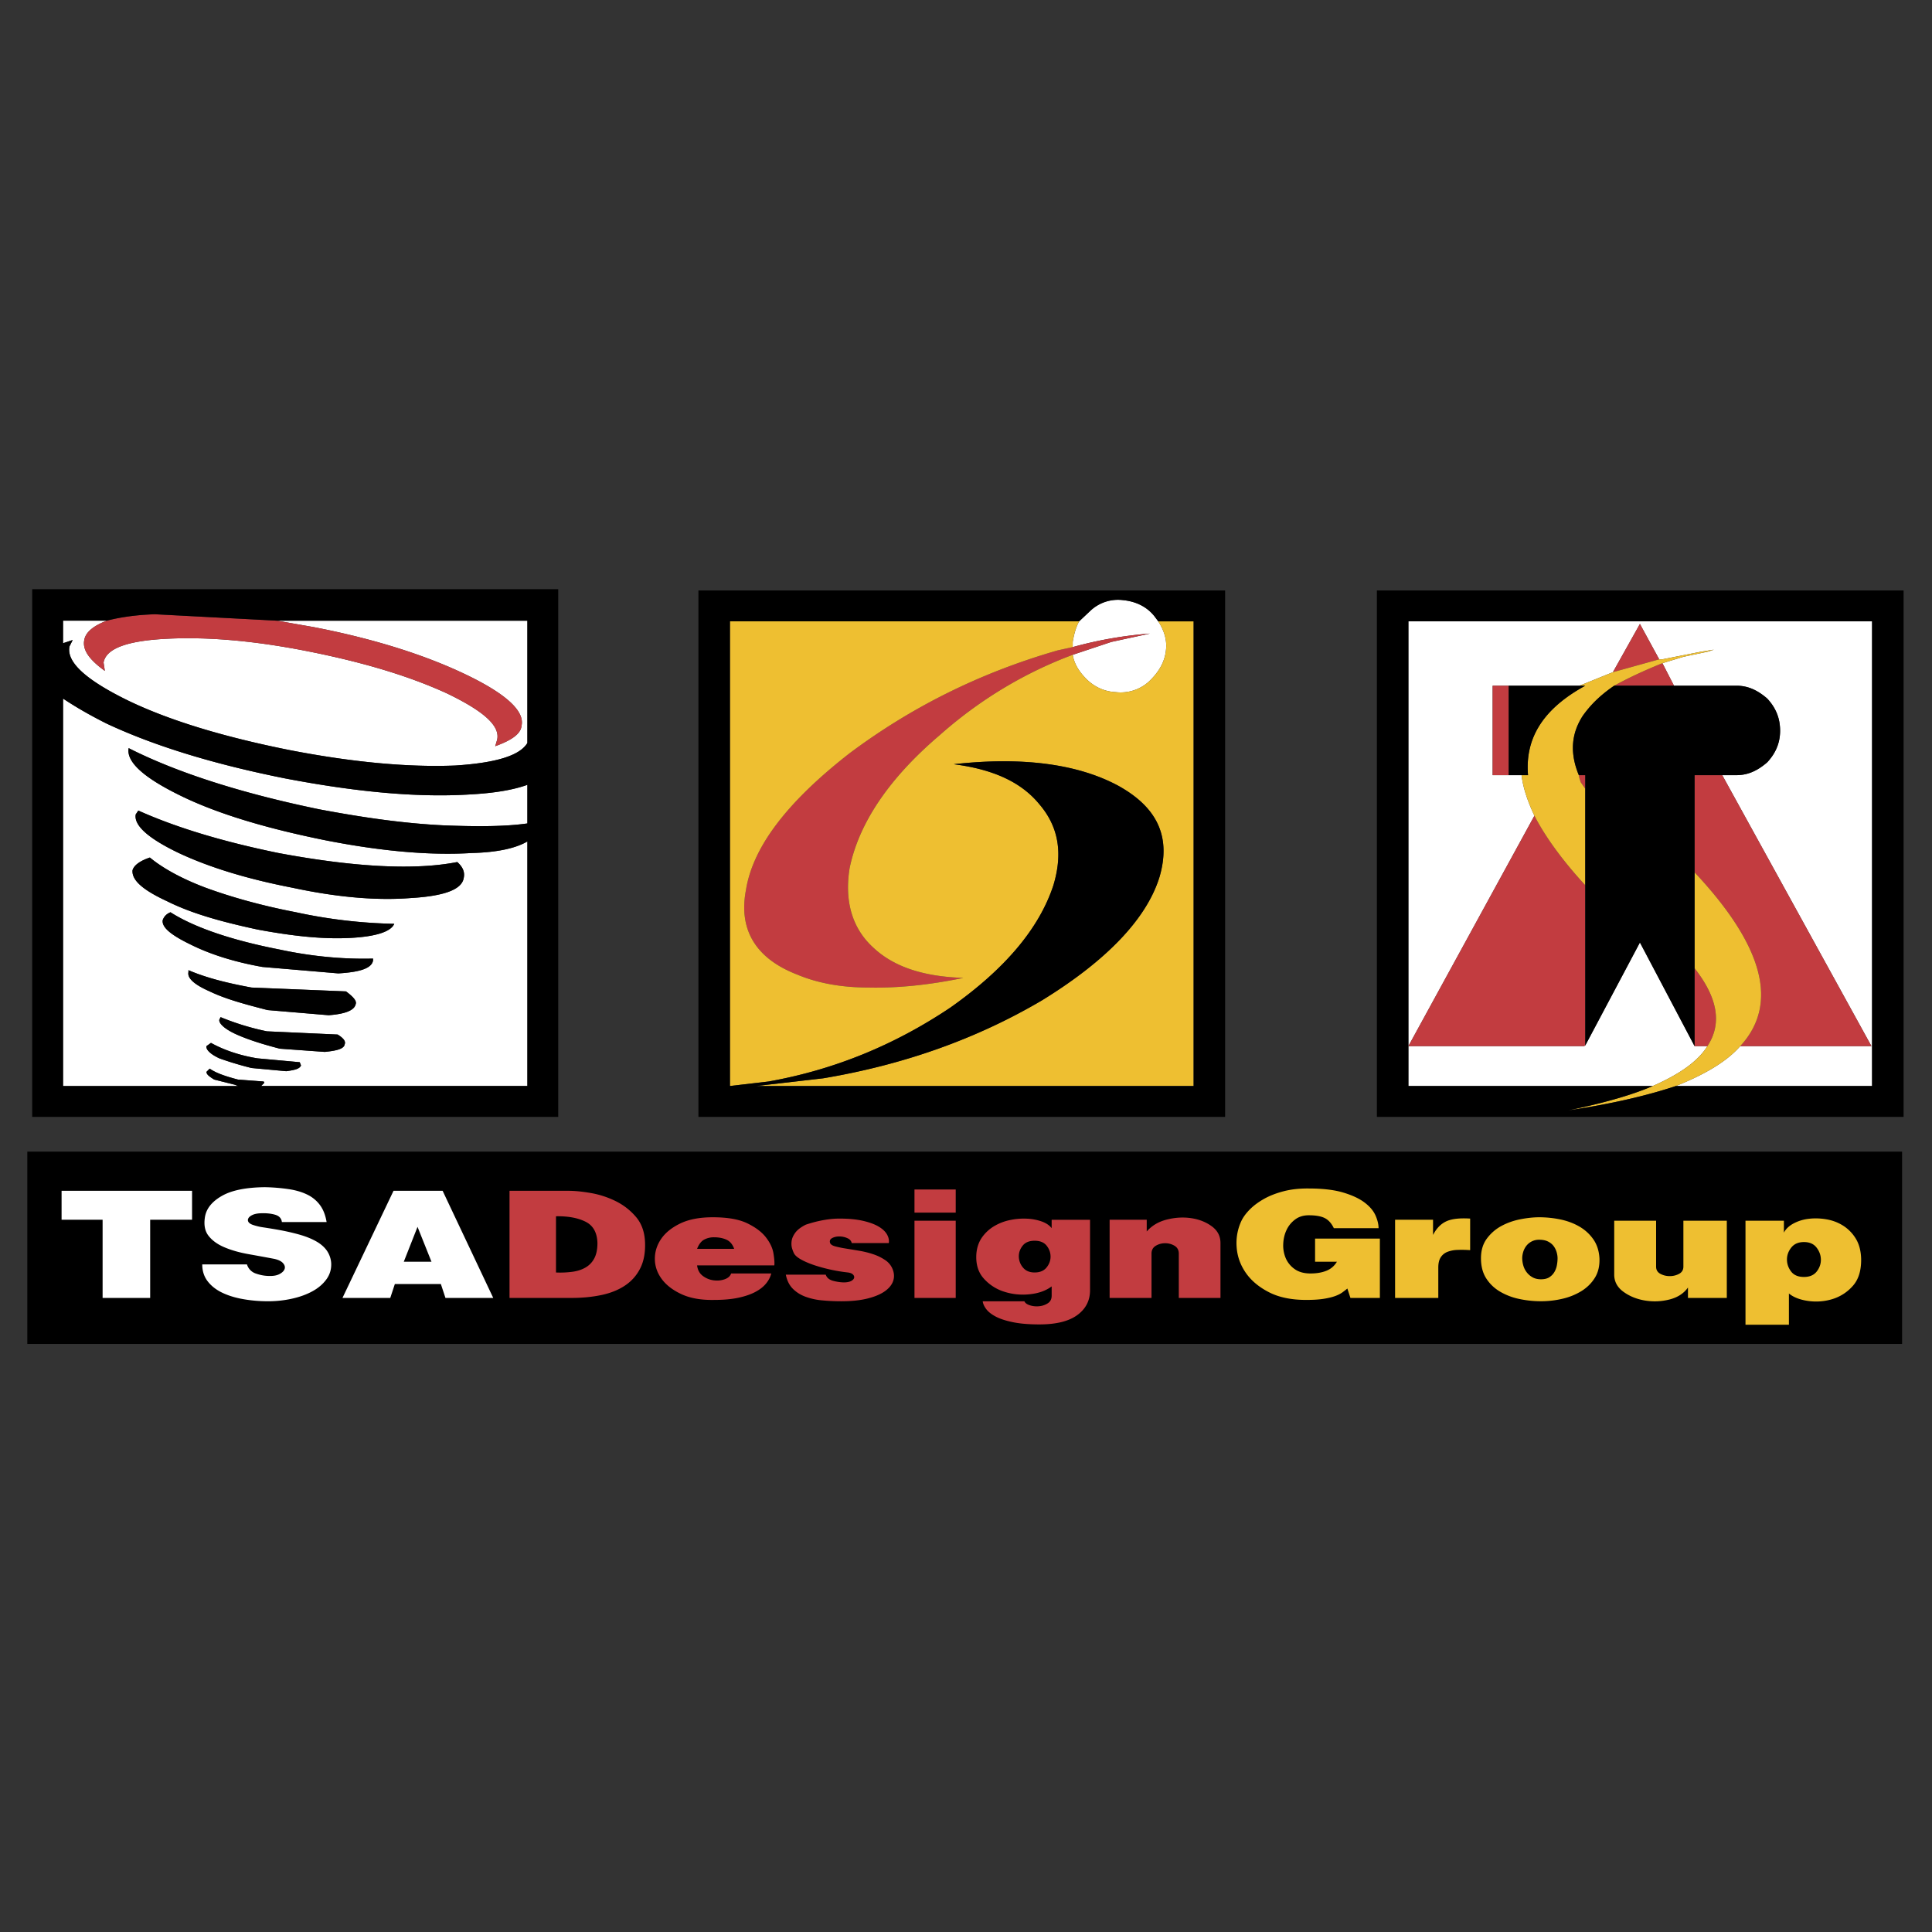
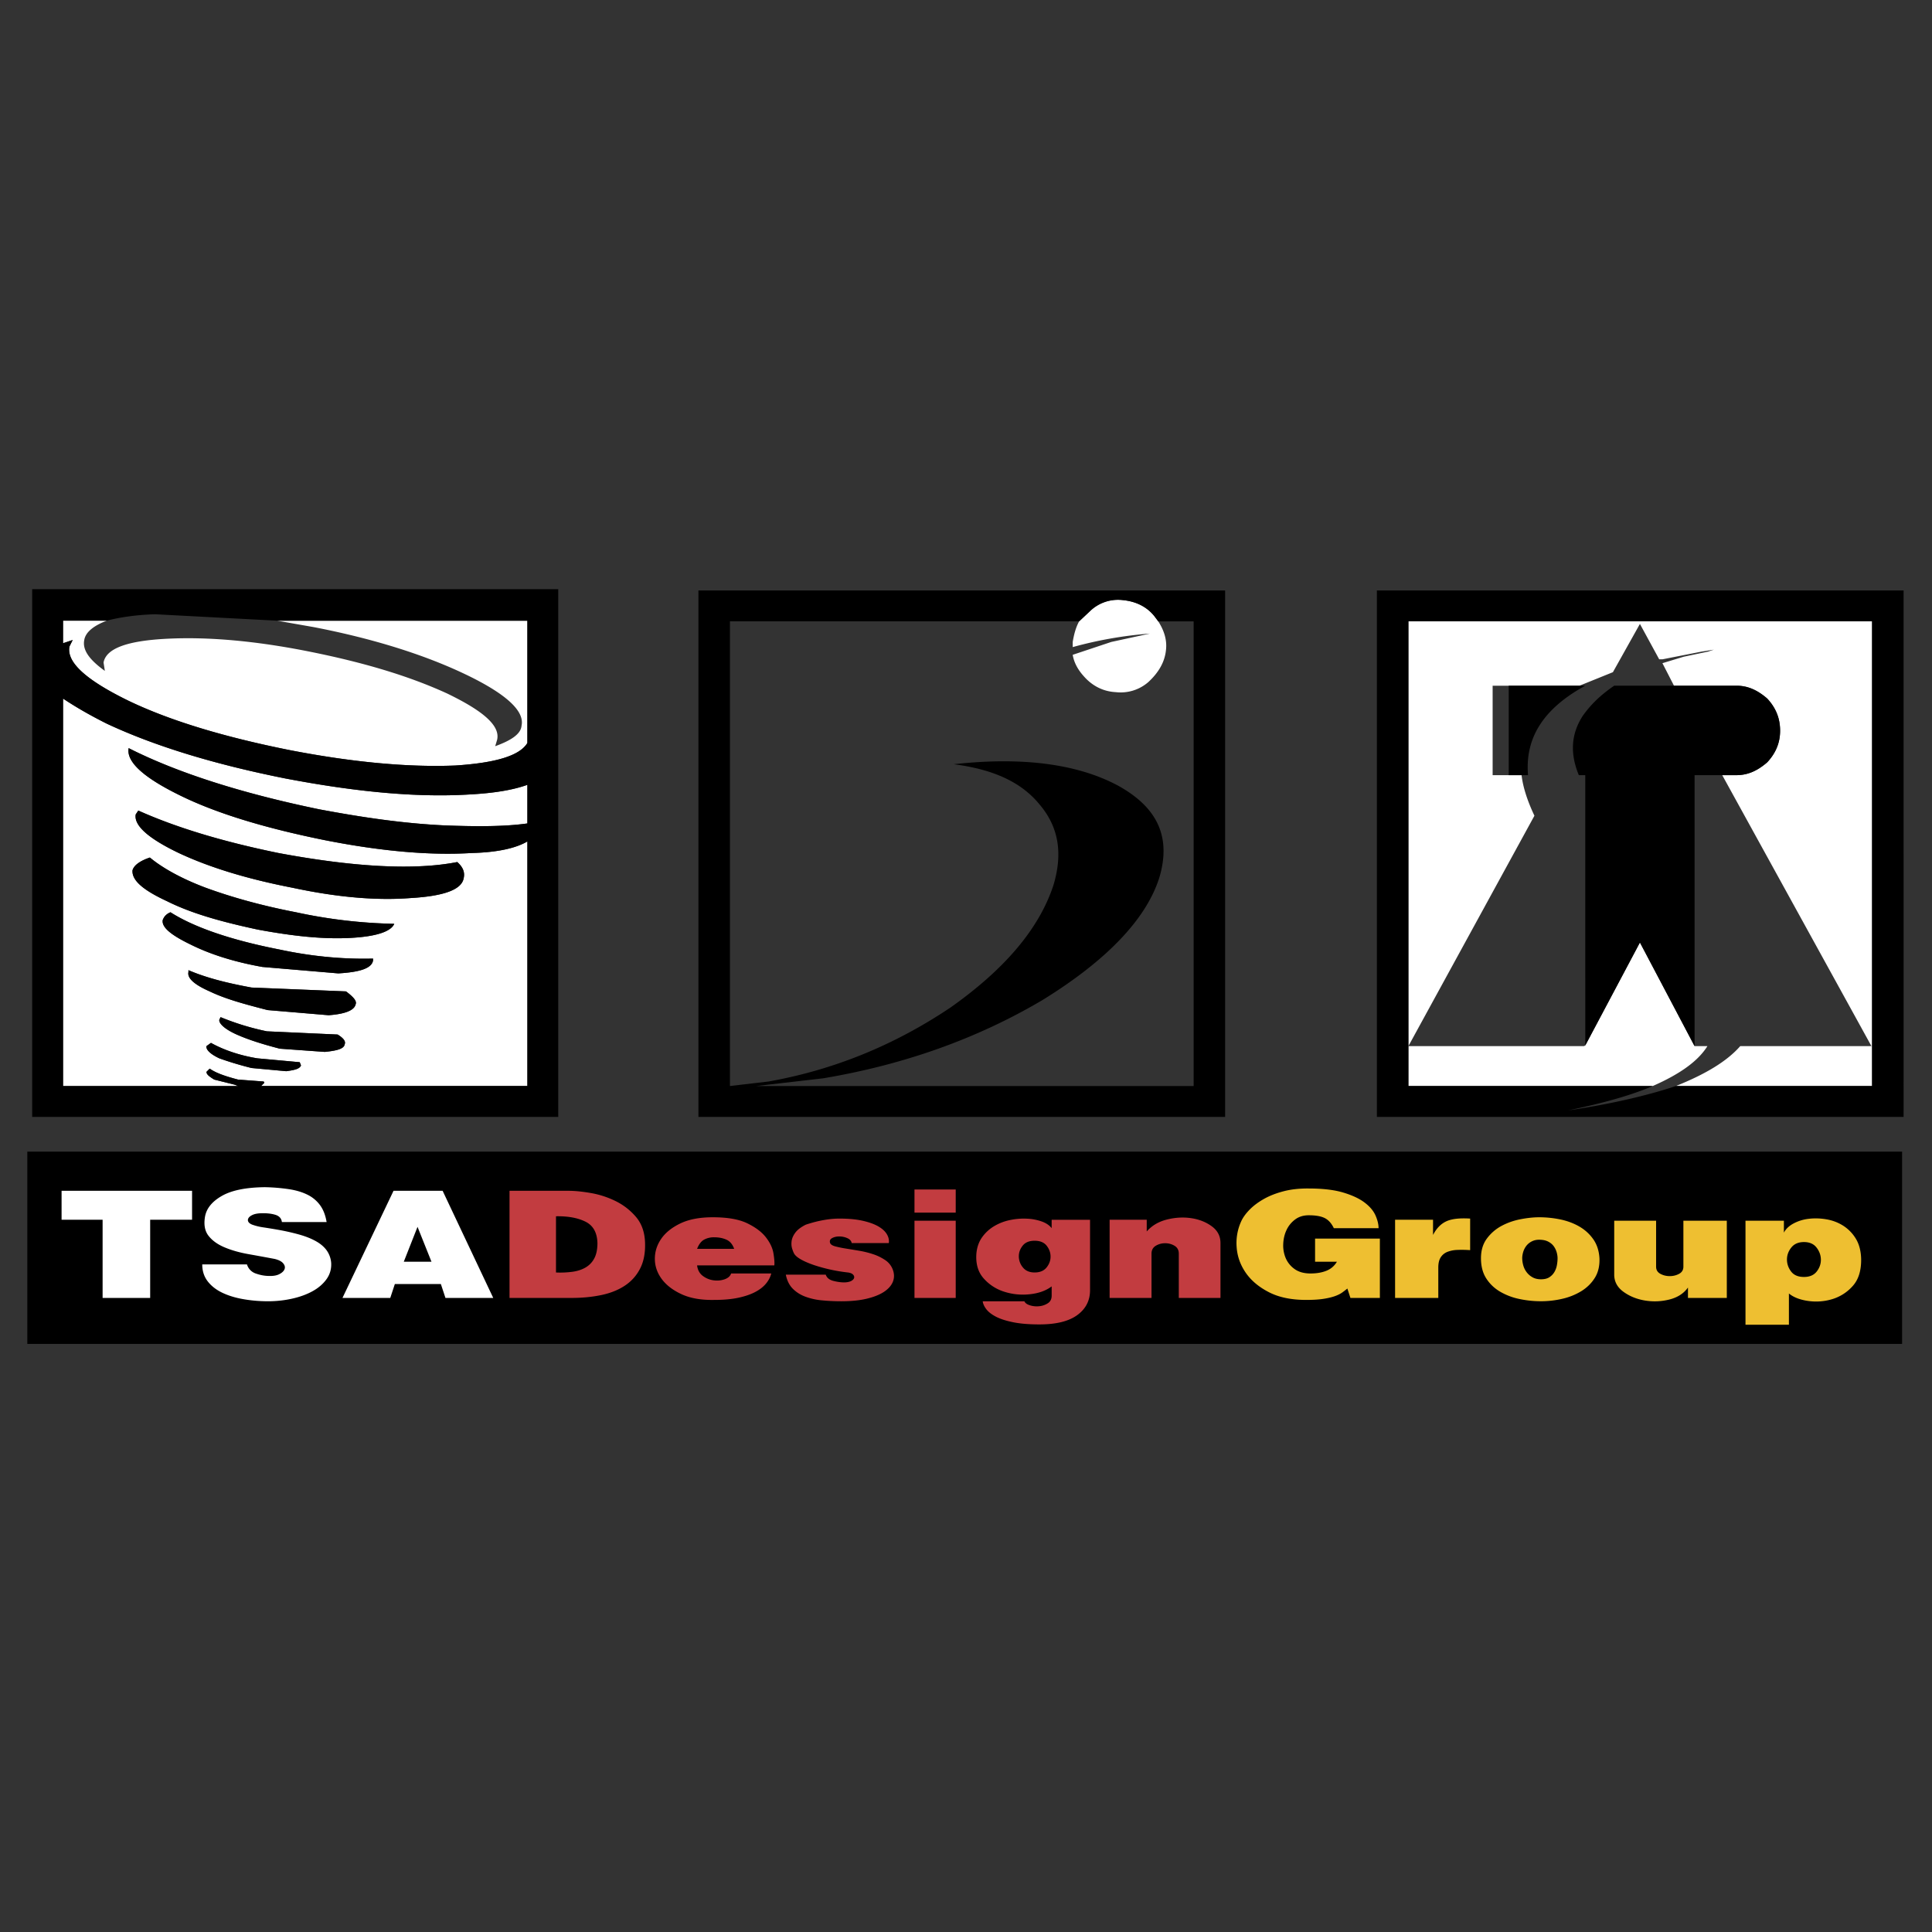
<svg xmlns="http://www.w3.org/2000/svg" width="2500" height="2500" viewBox="0 0 192.756 192.756">
  <rect x="0" y="0" width="192.756" height="192.756" fill="#333333" stroke="none" />
  <g fill-rule="evenodd" clip-rule="evenodd">
-     <path fill="#fff" fill-opacity="0" d="M0 0h192.756v192.756H0V0z" />
    <path stroke="#000" stroke-width=".216" stroke-miterlimit="2.613" d="M2.834 115.006h186.83v18.969H2.834v-18.969z" />
    <path d="M160.92 67.064l2.695-4.815 1.924 3.531h.322l3.914-.77 1.219-.193-.578.193-2.438.513-2.117.643 1.154 2.247h6.225c1.154 0 2.117.45 3.078 1.284.834.899 1.283 1.926 1.283 3.211 0 1.22-.449 2.247-1.283 3.146-.961.835-1.924 1.284-3.078 1.284h-1.412l14.885 27.033h-13.088c-1.348 1.541-3.529 2.824-6.416 3.98h19.568v-46.36h-46.26v46.36h24.381c2.631-1.156 4.492-2.439 5.453-3.98h-1.283l-5.453-10.338-5.453 10.274-.129.064h-17.516l12.574-22.988c-.705-1.477-1.154-2.89-1.283-4.045h-2.887v-8.925h8.662l3.337-1.349zm-45.361-5.072l-.385-.514c-.77-.963-1.861-1.477-3.145-1.605a4.015 4.015 0 0 0-3.271 1.092l-1.092 1.027c-.32.578-.514 1.284-.641 2.055v.514a40.316 40.316 0 0 1 7.699-1.349l-3.85.835-3.85 1.284c.127.771.512 1.477 1.09 2.119.834.963 1.926 1.541 3.209 1.605a4.194 4.194 0 0 0 3.271-1.027c.963-.899 1.604-1.926 1.732-3.146.131-1.028-.191-1.991-.767-2.89zm-87.902-.065h24.959v12.2c-.771 1.284-3.208 1.991-7.187 2.248-4.684.192-10.266-.321-16.554-1.542-6.416-1.284-11.806-2.889-15.976-4.88-4.235-2.055-6.288-3.853-5.967-5.458l.321-.642-.963.321v-2.248h4.363c-1.347.514-2.117 1.156-2.246 1.926-.192.963.449 1.926 2.053 3.083l-.128-.835c.257-1.413 2.374-2.183 6.416-2.376 3.978-.192 8.662.193 14.116 1.285 5.454 1.091 9.945 2.44 13.73 4.173 3.593 1.734 5.325 3.21 5.005 4.623l-.193.643c1.604-.578 2.567-1.22 2.63-2.055.321-1.477-1.604-3.21-5.646-5.137-4.042-1.926-9.111-3.532-15.078-4.687l-3.655-.642zM10.654 72.201c4.812 2.248 10.715 4.045 17.772 5.458 7.058 1.349 13.153 1.927 18.415 1.605 2.438-.128 4.363-.449 5.775-.963v3.853c-2.246.321-5.069.321-8.341.192-3.978-.192-8.02-.771-12.447-1.605-7.763-1.605-14.18-3.66-18.992-6.1-.257 1.413 1.604 3.018 5.325 4.816 3.722 1.797 8.534 3.21 14.244 4.366 5.518 1.091 10.458 1.541 14.628 1.284 2.695-.064 4.492-.514 5.583-1.156v24.4H26.053l.321-.32-.064-.129-2.566-.193c-1.219-.32-2.182-.641-2.823-1.092l-.321.322c0 .256.256.449.77.77l2.053.514.321.129H6.291V69.697c1.155.77 2.566 1.605 4.363 2.504zm2.887 9.053c-.192 1.092 1.219 2.376 4.299 3.853 3.016 1.413 6.737 2.569 11.357 3.467 4.491.963 8.405 1.284 11.741 1.027 3.336-.192 5.133-.835 5.325-1.99.129-.578-.064-1.092-.641-1.605-4.235.835-10.266.514-17.837-.899-5.646-1.156-10.266-2.568-13.987-4.238l-.257.385zm-.321 5.587c-.064.963.962 1.926 3.465 3.082 2.438 1.22 5.454 2.055 9.047 2.825 3.465.642 6.416.963 9.111.834 2.695-.128 4.17-.642 4.492-1.413a50.81 50.81 0 0 1-9.817-1.155c-3.336-.643-6.352-1.477-8.982-2.44-2.566-.963-4.427-2.055-5.582-3.018-.964.322-1.605.772-1.734 1.285zm5.582 10.145c-.128.578.514 1.221 2.118 1.926 1.604.771 3.529 1.285 5.774 1.863l6.095.514c1.732-.129 2.566-.514 2.695-1.092.128-.32-.192-.707-.962-1.285l-9.432-.385c-2.438-.449-4.491-.963-6.288-1.732v.191zm.193-2.76c1.925.963 4.299 1.733 7.187 2.247l7.571.643c2.182-.129 3.336-.514 3.465-1.285v-.192c-2.567.064-5.71-.129-9.303-.899-4.94-.963-8.598-2.248-10.908-3.724-.449.192-.642.449-.77.771-.129.705.769 1.475 2.758 2.439zm2.887 7.512c-.064.385.577.963 1.732 1.477 1.155.514 2.567.963 4.299 1.412l4.491.322c1.283-.129 1.925-.322 1.989-.771.128-.32-.192-.643-.706-.963l-7.058-.32a25.902 25.902 0 0 1-4.62-1.414l-.127.257zm-1.283 2.633c-.064.32.321.77 1.283 1.219.898.322 1.925.643 3.208.965l3.465.32c.962-.129 1.347-.258 1.476-.578l-.128-.32-4.235-.387c-1.925-.32-3.464-.898-4.62-1.541l-.449.322z" fill="#fff" />
-     <path d="M160.92 67.064l2.695-4.815 1.924 3.531-4.619 1.284zm4.941-.898l1.154 2.247h-5.967a43.834 43.834 0 0 1 4.813-2.247zm5.967 11.172l14.885 27.033h-13.088c3.85-4.174 2.373-9.953-4.557-17.337v9.568c2.311 2.953 2.76 5.521 1.283 7.77h-1.283V77.338h2.76zm-13.666 26.969l-.129.064h-17.516l12.574-22.988c1.092 2.119 2.824 4.495 5.07 6.935v15.989h.001zm-9.24-35.894h1.604v8.925h-1.604v-8.925zm-41.897-3.853a40.316 40.316 0 0 1 7.699-1.349l-3.85.835-3.85 1.284c-4.812 1.798-9.305 4.495-13.282 8.026-5.133 4.366-8.084 8.861-8.983 13.292-.513 3.275.257 5.972 2.374 7.898 2.053 1.926 5.005 2.889 8.982 3.018-3.4.707-6.544 1.027-9.432.963-2.759 0-5.133-.449-7.122-1.283-4.17-1.606-5.903-4.496-5.133-8.477.706-4.366 4.234-8.861 10.33-13.612 6.096-4.559 12.96-8.026 20.789-10.273l1.478-.322zm51.137 14.127l-.449-.642-.129-.386-.064-.321h.643v1.349h-.001zM10.654 61.927c1.219-.321 2.823-.578 4.812-.642l12.191.642 3.657.643c5.967 1.155 11.036 2.761 15.078 4.687 4.042 1.926 5.967 3.66 5.646 5.137-.063.835-1.026 1.477-2.63 2.055l.193-.643c.32-1.413-1.412-2.889-5.005-4.623-3.785-1.733-8.277-3.082-13.73-4.173-5.454-1.092-10.138-1.477-14.116-1.285-4.042.193-6.159.963-6.416 2.376l.128.835c-1.604-1.156-2.246-2.119-2.053-3.083.128-.77.898-1.412 2.245-1.926z" fill="#c23c40" />
-     <path d="M165.539 65.78h.322l3.914-.77 1.219-.193-.578.193-2.438.513-2.117.643c-1.926.771-3.529 1.541-4.812 2.247-1.412.963-2.373 1.926-3.145 3.018-1.154 1.798-1.283 3.724-.385 5.907l.064.321.129.386.449.642v9.631c-2.246-2.44-3.979-4.815-5.07-6.935-.705-1.477-1.154-2.89-1.283-4.045h.643c-.32-3.789 1.604-6.678 5.711-8.925h-.578l3.336-1.349 4.619-1.284zm8.086 38.591c-1.348 1.541-3.529 2.824-6.416 3.98-2.889.963-6.48 1.799-10.779 2.439 3.4-.705 6.223-1.477 8.469-2.439 2.631-1.156 4.492-2.439 5.453-3.98 1.477-2.248 1.027-4.816-1.283-7.77v-9.568c6.929 7.385 8.406 13.164 4.556 17.338zm-65.959-42.379c-.32.578-.514 1.284-.641 2.055v.514l-1.477.321c-7.828 2.247-14.693 5.714-20.789 10.273-6.095 4.751-9.624 9.246-10.33 13.612-.77 3.981.962 6.871 5.133 8.477 1.989.834 4.363 1.283 7.122 1.283 2.888.064 6.031-.256 9.432-.963-3.978-.129-6.929-1.092-8.982-3.018-2.117-1.926-2.887-4.623-2.374-7.898.898-4.431 3.85-8.925 8.983-13.292 3.978-3.531 8.47-6.229 13.282-8.026.127.771.512 1.477 1.09 2.119.834.963 1.926 1.541 3.209 1.605a4.194 4.194 0 0 0 3.271-1.027c.963-.899 1.604-1.926 1.732-3.146.129-1.028-.193-1.991-.77-2.89h3.529v46.36H75.457l6.673-.77c8.02-1.35 15.271-3.918 21.815-7.77 6.48-3.982 10.459-8.156 11.742-12.329 1.154-3.981-.193-6.935-4.172-9.118-3.979-2.119-9.432-2.889-16.361-2.119 3.978.514 6.738 1.798 8.533 3.981 1.926 2.247 2.375 4.88 1.412 8.09-1.412 4.302-4.812 8.348-10.266 12.2-5.646 3.789-11.678 6.229-18.158 7.385l-3.85.449V61.99h34.841v.002z" fill="#eebf31" />
    <path d="M167.016 68.413h6.225c1.154 0 2.117.45 3.078 1.284.834.899 1.283 1.926 1.283 3.211 0 1.22-.449 2.247-1.283 3.146-.961.835-1.924 1.284-3.078 1.284h-4.172v27.033l-5.453-10.338-5.453 10.274V77.338h-.643c-.898-2.183-.77-4.109.385-5.907.771-1.092 1.732-2.055 3.145-3.018h5.966zm.193 39.939h19.568v-46.36h-46.26v46.36h24.381c-2.246.963-5.068 1.734-8.469 2.439 4.3-.641 7.891-1.477 10.78-2.439zm-15.4-31.014h-1.283v-8.925h7.637c-4.107 2.247-6.031 5.137-5.711 8.925h-.643zm-36.25-15.346l-.385-.514c-.77-.963-1.861-1.477-3.145-1.605a4.015 4.015 0 0 0-3.271 1.092l-1.092 1.027H72.827v46.36l3.85-.449c6.48-1.156 12.511-3.596 18.158-7.385 5.453-3.852 8.854-7.897 10.266-12.2.963-3.21.514-5.843-1.412-8.09-1.795-2.183-4.555-3.467-8.533-3.981 6.929-.771 12.382 0 16.361 2.119 3.979 2.183 5.326 5.137 4.172 9.118-1.283 4.173-5.262 8.347-11.742 12.329-6.545 3.852-13.795 6.42-21.815 7.77l-6.673.77h43.631v-46.36h-3.531v-.001zm-45.877 49.442h52.548V58.91H69.682v52.524zm67.691 0h52.549V58.91h-52.549v52.524zM27.657 61.927h24.959v12.2c-.771 1.284-3.208 1.991-7.187 2.248-4.684.192-10.266-.321-16.554-1.542-6.416-1.284-11.806-2.889-15.976-4.88-4.235-2.055-6.288-3.853-5.967-5.458l.321-.642-.963.321v-2.248h4.363c1.219-.321 2.823-.578 4.812-.642l12.192.643zM10.654 72.201c4.812 2.248 10.715 4.045 17.772 5.458 7.058 1.349 13.153 1.927 18.415 1.605 2.438-.128 4.363-.449 5.775-.963v3.853c-2.246.321-5.069.321-8.341.192-3.978-.192-8.02-.771-12.447-1.605-7.763-1.605-14.18-3.66-18.992-6.1-.257 1.413 1.604 3.018 5.325 4.816 3.722 1.797 8.534 3.21 14.244 4.366 5.518 1.091 10.458 1.541 14.628 1.284 2.695-.064 4.492-.514 5.583-1.156v24.4H26.053l.321-.32-.064-.129-2.566-.193c-1.219-.32-2.182-.641-2.823-1.092l-.321.322c0 .256.256.449.77.77l2.053.514.321.129H6.291V69.697c1.155.77 2.566 1.605 4.363 2.504zm2.887 9.053c-.192 1.092 1.219 2.376 4.299 3.853 3.016 1.413 6.737 2.569 11.357 3.467 4.491.963 8.405 1.284 11.741 1.027 3.336-.192 5.133-.835 5.325-1.99.129-.578-.064-1.092-.641-1.605-4.235.835-10.266.514-17.837-.899-5.646-1.156-10.266-2.568-13.987-4.238l-.257.385zm-.321 5.587c-.064.963.962 1.926 3.465 3.082 2.438 1.22 5.454 2.055 9.047 2.825 3.465.642 6.416.963 9.111.834 2.695-.128 4.17-.642 4.492-1.413a50.81 50.81 0 0 1-9.817-1.155c-3.336-.643-6.352-1.477-8.982-2.44-2.566-.963-4.427-2.055-5.582-3.018-.964.322-1.605.772-1.734 1.285zm5.582 10.145c-.128.578.514 1.221 2.118 1.926 1.604.771 3.529 1.285 5.774 1.863l6.095.514c1.732-.129 2.566-.514 2.695-1.092.128-.32-.192-.707-.962-1.285l-9.432-.385c-2.438-.449-4.491-.963-6.288-1.732v.191zm.193-2.76c1.925.963 4.299 1.733 7.187 2.247l7.571.643c2.182-.129 3.336-.514 3.465-1.285v-.192c-2.567.064-5.71-.129-9.303-.899-4.94-.963-8.598-2.248-10.908-3.724-.449.192-.642.449-.77.771-.129.705.769 1.475 2.758 2.439zm2.887 7.512c-.064.385.577.963 1.732 1.477 1.155.514 2.567.963 4.299 1.412l4.491.322c1.283-.129 1.925-.322 1.989-.771.128-.32-.192-.643-.706-.963l-7.058-.32a25.902 25.902 0 0 1-4.62-1.414l-.127.257zm-1.283 2.633c-.064.32.321.77 1.283 1.219.898.322 1.925.643 3.208.965l3.465.32c.962-.129 1.347-.258 1.476-.578l-.128-.32-4.235-.387c-1.925-.32-3.464-.898-4.62-1.541l-.449.322zm-17.388 7.063h52.484V58.781H3.211v52.653z" />
    <path fill="#fff" d="M6.144 118.807v2.886h4.093v7.803h4.745v-7.803h4.18v-2.886H6.144zM28.124 121.926h4.462c-.116-.693-.337-1.26-.664-1.699a3.425 3.425 0 0 0-1.262-1.039c-.516-.254-1.128-.436-1.84-.545a18.83 18.83 0 0 0-2.395-.197c-1.872.021-3.294.307-4.266.857-.973.549-1.539 1.23-1.698 2.045-.145.814-.033 1.459.337 1.938s.899.863 1.589 1.154c.689.293 1.477.518 2.362.678.885.158 1.771.32 2.655.486.406.1.689.244.849.438.16.191.207.381.142.568s-.229.352-.49.494c-.261.145-.603.209-1.023.199-.45 0-.899-.08-1.35-.24a1.37 1.37 0 0 1-.892-.914h-4.462c0 .658.182 1.223.544 1.689.363.469.849.848 1.458 1.139.61.291 1.313.506 2.112.643.798.139 1.618.207 2.459.207.813 0 1.604-.086 2.373-.256.77-.17 1.448-.414 2.036-.734.587-.318 1.056-.717 1.404-1.195.349-.479.508-1.02.479-1.625a2.476 2.476 0 0 0-.458-1.277c-.261-.357-.627-.666-1.099-.924-.471-.26-1.034-.479-1.687-.66a22.933 22.933 0 0 0-2.199-.486 60.32 60.32 0 0 0-1.273-.207 5.703 5.703 0 0 1-1.143-.271c-.203-.078-.337-.174-.403-.289a.347.347 0 0 1 0-.355c.065-.121.192-.227.381-.32.188-.094.435-.152.74-.174.595-.033 1.103.012 1.524.133.422.116.654.364.698.739zM39.262 118.807l-5.094 10.689h4.768l.457-1.385h4.593l.458 1.385h4.767l-5.05-10.689h-4.899zm1.023 7.078l1.372-3.482 1.393 3.482h-2.765z" />
    <path d="M50.835 118.807v10.689h6.16c1.103 0 2.115-.1 3.037-.297s1.709-.52 2.362-.965c.653-.445 1.154-1.023 1.502-1.732s.501-1.57.458-2.582c-.044-1.021-.348-1.863-.915-2.523-.566-.658-1.241-1.182-2.024-1.566s-1.604-.652-2.46-.801c-.856-.148-1.604-.223-2.242-.223h-5.878zm4.637 2.541c1.189-.021 2.169.156 2.938.537.769.379 1.168 1.09 1.197 2.135 0 .617-.102 1.119-.305 1.51s-.49.695-.86.916c-.37.219-.805.365-1.306.436a9.194 9.194 0 0 1-1.665.074v-5.608h.001zM69.549 124.598c.174-.451.406-.756.696-.916a2.04 2.04 0 0 1 1.001-.238c.464 0 .875.078 1.23.238s.613.465.772.916h-3.699zm0 1.648h7.706c.029-.264 0-.662-.087-1.195s-.337-1.066-.751-1.6-1.034-1.002-1.861-1.402c-.827-.402-1.974-.602-3.439-.602-1.306 0-2.388.205-3.244.617-.856.414-1.495.93-1.916 1.551-.421.621-.628 1.289-.621 2.004s.236 1.379.686 1.988c.45.609 1.11 1.115 1.98 1.518.871.402 1.952.592 3.244.568.929 0 1.73-.07 2.405-.213.675-.145 1.241-.336 1.698-.578.458-.242.816-.521 1.078-.842.261-.318.435-.654.522-1.006h-4.005c-.087.264-.301.457-.642.578s-.708.156-1.099.107c-.392-.051-.751-.195-1.078-.438s-.518-.592-.576-1.055zM84.976 124.02h3.701c.044-.285-.018-.574-.185-.865-.167-.291-.447-.553-.838-.783-.392-.232-.911-.422-1.556-.57-.646-.148-1.426-.223-2.34-.223-.392 0-.78.027-1.165.082a11.766 11.766 0 0 0-1.85.414 8.05 8.05 0 0 0-.359.115c-.479.242-.824.506-1.034.791-.211.287-.334.566-.37.842s-.019.527.054.758c.073.232.145.408.218.529.13.197.374.393.729.584.355.193.78.371 1.273.537a16.533 16.533 0 0 0 3.352.725c.232.033.399.102.5.207s.138.215.109.33c-.029.115-.124.217-.283.305s-.384.137-.675.148c-.362 0-.74-.053-1.132-.156-.392-.105-.639-.311-.74-.619h-3.983c.116.584.345 1.047.686 1.395.341.346.759.613 1.252.799a6.363 6.363 0 0 0 1.665.371c.617.061 1.259.092 1.927.092 1.001 0 1.861-.088 2.579-.264.719-.176 1.292-.41 1.72-.701.428-.291.715-.627.86-1.006.145-.381.138-.779-.021-1.197a1.95 1.95 0 0 0-.751-.939 4.854 4.854 0 0 0-1.198-.586 9.18 9.18 0 0 0-1.393-.346c-.486-.082-.936-.156-1.349-.223a10.407 10.407 0 0 1-1.045-.215c-.283-.076-.454-.188-.512-.33-.073-.219-.007-.385.196-.494.204-.111.443-.166.718-.166.276 0 .541.055.795.166.253.108.401.274.445.493zM91.238 121.793v7.703h4.114v-7.703h-4.114zm0-3.117v2.309h4.114v-2.309h-4.114zM104.924 121.693v.842c-.219-.285-.549-.508-.99-.668a5.065 5.065 0 0 0-1.471-.279 6.619 6.619 0 0 0-1.664.131 5.078 5.078 0 0 0-1.59.602 3.96 3.96 0 0 0-1.219 1.113c-.326.457-.52 1.004-.576 1.643-.074 1.021.17 1.848.729 2.473a4.547 4.547 0 0 0 2.057 1.328 6.14 6.14 0 0 0 2.547.248c.887-.094 1.611-.355 2.178-.783v.924c0 .34-.127.594-.381.758a1.905 1.905 0 0 1-.861.297c-.318.033-.627.004-.924-.09s-.482-.229-.555-.404h-4.158c.029.252.148.516.359.791.209.275.533.525.969.752.436.225 1.008.408 1.719.551.711.145 1.582.215 2.613.215 1.668 0 2.928-.311 3.775-.932.85-.621 1.273-1.449 1.273-2.482v-7.027h-3.83v-.003zm-1.699 2.096c.537 0 .938.164 1.199.494.26.33.391.693.391 1.09 0 .395-.135.758-.402 1.088-.27.33-.664.494-1.188.494-.508 0-.895-.164-1.164-.494a1.733 1.733 0 0 1-.412-1.088c-.008-.396.119-.76.381-1.09.259-.33.659-.494 1.195-.494zM110.707 121.693v7.803h4.18v-4.42c0-.352.141-.613.424-.785.283-.17.596-.254.936-.254.342 0 .654.084.938.254.283.172.424.434.424.785v4.42h4.158v-5.477c0-.693-.291-1.25-.871-1.674s-1.266-.693-2.057-.809-1.6-.068-2.428.141c-.826.209-1.494.605-2.002 1.188v-1.172h-3.702z" fill="#c23c40" />
    <path d="M131.205 125.885h2.178c-.246.416-.596.717-1.045.898s-.98.271-1.59.271c-.639 0-1.16-.143-1.566-.428a2.571 2.571 0 0 1-.893-1.072 3.23 3.23 0 0 1-.262-1.402c.016-.506.119-.975.316-1.402.195-.43.482-.787.859-1.072.377-.287.834-.43 1.371-.43.697 0 1.23.094 1.6.281.371.188.672.521.904 1.006h4.463c0-.385-.102-.809-.305-1.27-.205-.463-.566-.891-1.09-1.287-.521-.396-1.232-.729-2.133-.998s-2.047-.404-3.439-.404c-.928-.01-1.77.082-2.525.281-.754.197-1.41.455-1.969.775-.559.318-1.027.67-1.404 1.055s-.654.766-.828 1.139a5.196 5.196 0 0 0-.467 2.598c.064.918.365 1.768.902 2.549s1.307 1.43 2.309 1.945c1 .518 2.24.775 3.721.775.697 0 1.273-.035 1.73-.107.459-.07.84-.162 1.145-.271s.551-.234.74-.371c.188-.137.354-.266.5-.387l.305.939h2.938v-5.922h-6.465v2.311zM139.188 121.693v7.803h4.311v-3.035c0-.428.08-.768.24-1.014.158-.248.381-.43.662-.545a2.995 2.995 0 0 1 1.014-.197c.391-.018.812-.01 1.262.023v-3.15c-1.059-.066-1.857.027-2.395.281-.537.252-.973.703-1.307 1.352v-1.518h-3.787zM153.57 121.447c-.566 0-1.191.064-1.873.197s-1.312.355-1.895.668a4.392 4.392 0 0 0-1.457 1.262c-.393.527-.588 1.182-.588 1.963 0 .791.174 1.461.521 2.004.35.545.807.984 1.373 1.32a6.33 6.33 0 0 0 1.914.734c.711.152 1.438.23 2.178.23.725 0 1.439-.082 2.145-.248a6.28 6.28 0 0 0 1.893-.766c.559-.348 1.006-.789 1.34-1.328s.486-1.188.457-1.947c-.045-.748-.252-1.383-.621-1.904-.369-.523-.838-.947-1.404-1.271s-1.197-.557-1.893-.701a10.448 10.448 0 0 0-2.09-.213zm0 2.242c.348 0 .637.059.869.174s.418.264.557.445c.137.182.238.383.305.602.064.221.098.43.098.627 0 .209-.021.438-.066.686-.043.246-.127.475-.25.684s-.289.383-.5.52-.49.207-.838.207c-.334 0-.621-.07-.859-.207a1.85 1.85 0 0 1-.588-.52 2.03 2.03 0 0 1-.328-.684 2.77 2.77 0 0 1-.098-.686c0-.197.033-.406.098-.627.066-.219.168-.42.305-.602a1.59 1.59 0 0 1 1.295-.619zM161.051 121.793v5.377c0 .693.305 1.262.914 1.707s1.324.738 2.145.875 1.637.104 2.449-.1 1.43-.602 1.85-1.195v1.039h3.875v-7.703h-4.332v4.586c0 .318-.141.555-.424.709s-.596.23-.936.23c-.342 0-.654-.076-.938-.23s-.424-.391-.424-.709v-4.586h-4.179zM179.982 123.92c.551 0 .969.182 1.252.545s.428.762.436 1.197c.006.434-.131.832-.414 1.195s-.707.545-1.273.545c-.58 0-1.01-.182-1.285-.545s-.412-.762-.412-1.195c0-.436.145-.834.434-1.197.29-.363.712-.545 1.262-.545zm-5.834-2.127v10.375h4.332v-3.117c.449.373 1.08.621 1.895.742a5.545 5.545 0 0 0 2.416-.174 4.416 4.416 0 0 0 2.066-1.326c.582-.65.857-1.568.828-2.756-.029-.791-.215-1.457-.555-1.996a3.961 3.961 0 0 0-1.273-1.277c-.508-.314-1.066-.52-1.676-.619s-1.193-.113-1.754-.041a4.228 4.228 0 0 0-1.502.471c-.441.24-.758.543-.945.906v-1.188h-3.832z" fill="#eebf31" />
  </g>
</svg>